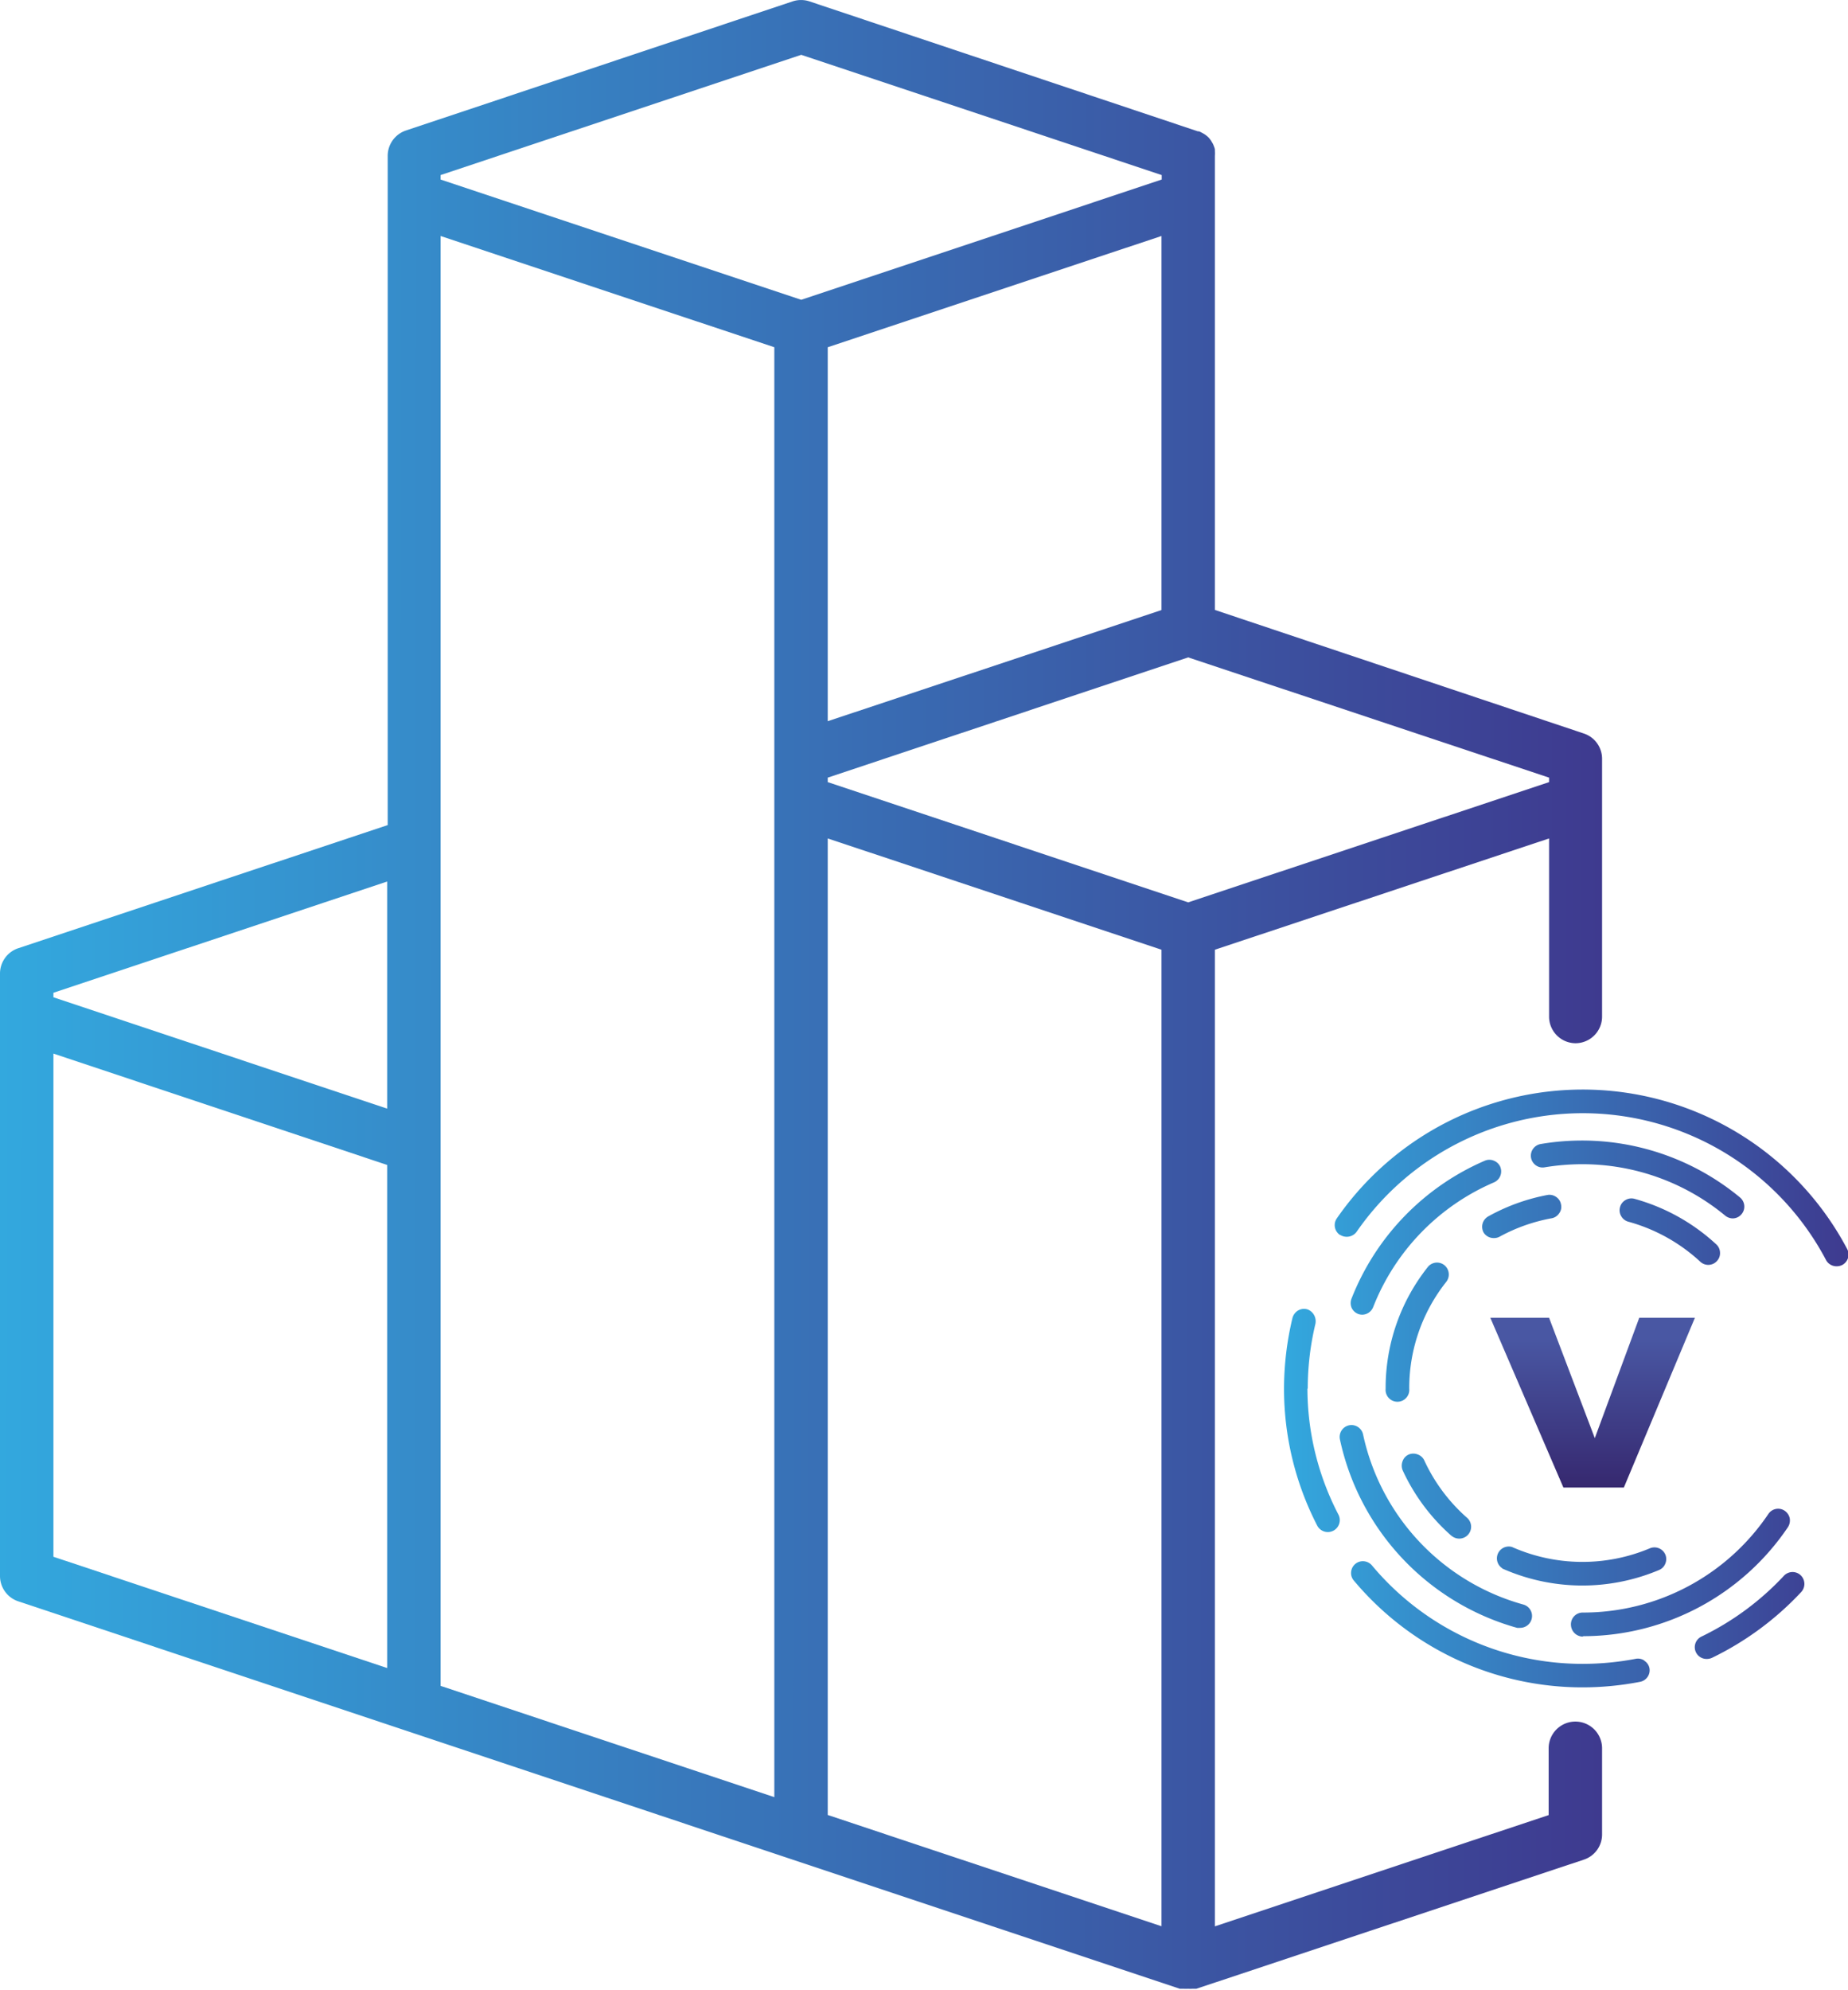
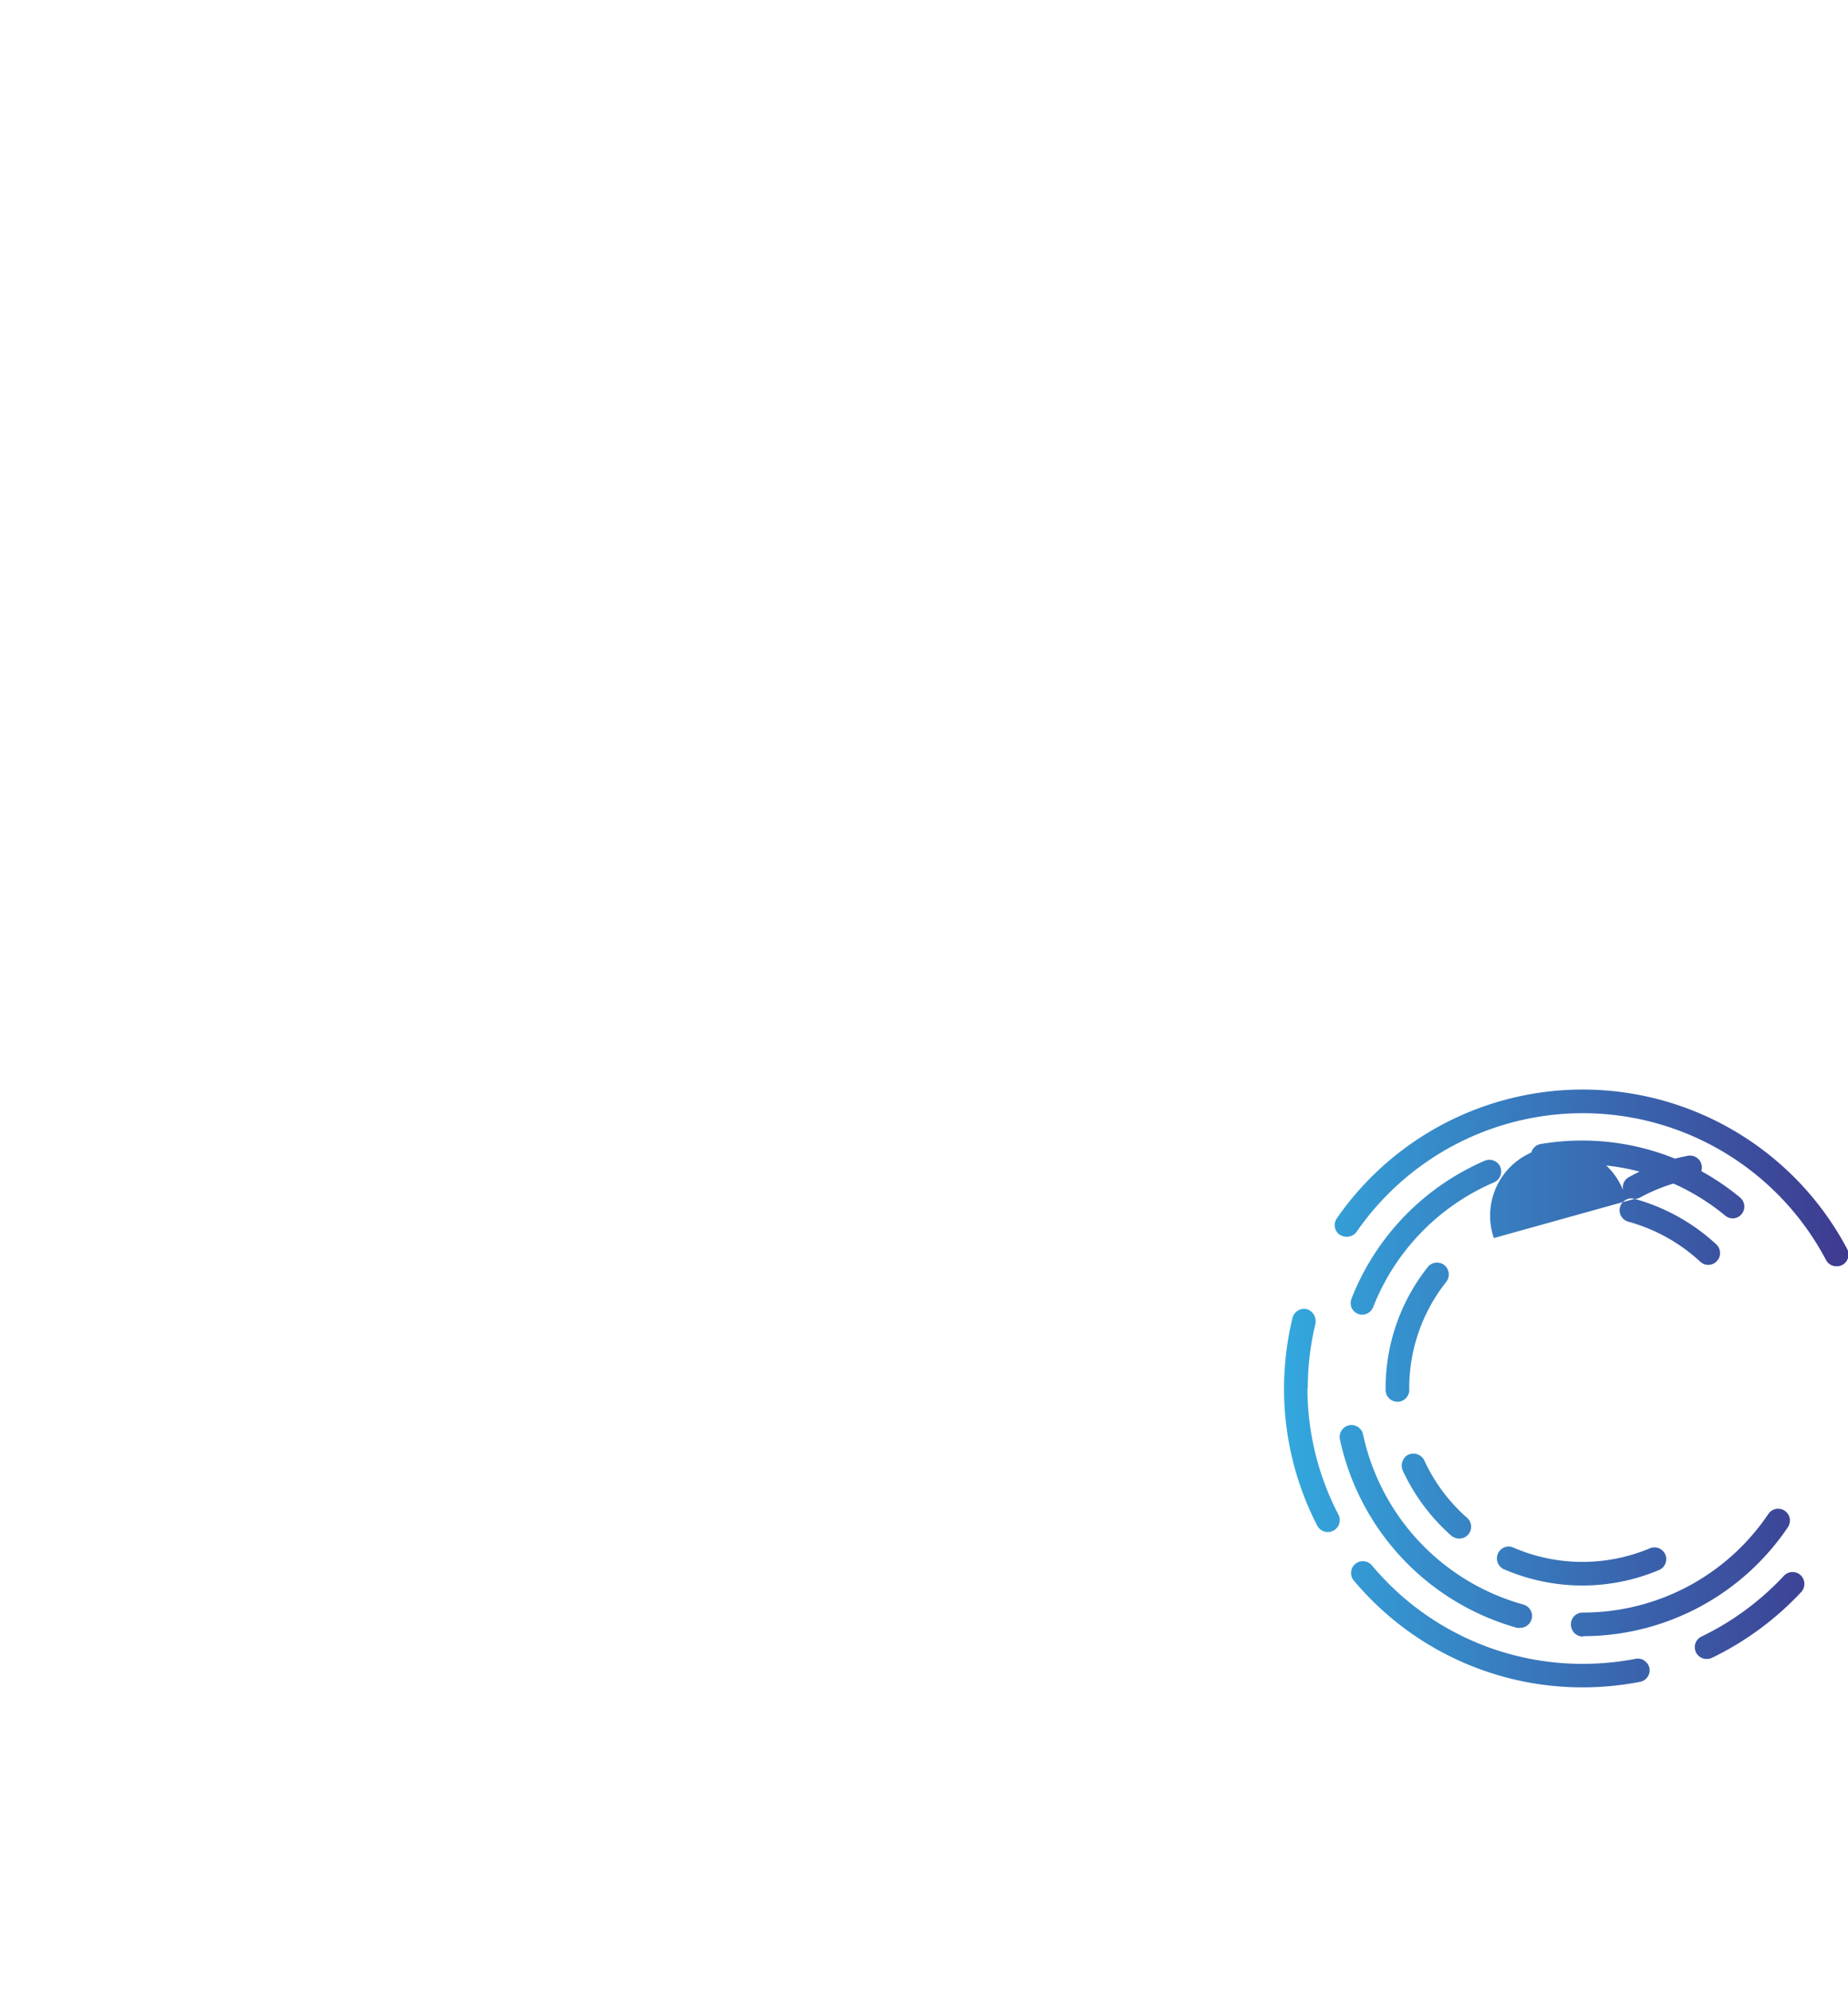
<svg xmlns="http://www.w3.org/2000/svg" viewBox="0 0 172.98 186.2">
  <defs>
    <style>.cls-1{fill:url(#linear-gradient);}.cls-2{fill:url(#linear-gradient-2);}.cls-3{fill:url(#linear-gradient-3);}</style>
    <linearGradient id="linear-gradient" x1="150.02" y1="93.15" x2="0" y2="93.03" gradientUnits="userSpaceOnUse">
      <stop offset="0" stop-color="#3e3a8f" />
      <stop offset="1" stop-color="#33a8de" />
    </linearGradient>
    <linearGradient id="linear-gradient-2" x1="120.16" y1="129.94" x2="172.98" y2="129.94" gradientUnits="userSpaceOnUse">
      <stop offset="0" stop-color="#33a8de" />
      <stop offset="1" stop-color="#3e3a8f" />
    </linearGradient>
    <linearGradient id="linear-gradient-3" x1="149.06" y1="139.21" x2="149.06" y2="125.21" gradientUnits="userSpaceOnUse">
      <stop offset="0" stop-color="#36286f" />
      <stop offset="1" stop-color="#4957a3" />
    </linearGradient>
  </defs>
  <g id="Layer_2" data-name="Layer 2">
    <g id="_ÎÓÈ_2" data-name="—ÎÓÈ_2">
-       <path class="cls-1" d="M147.46,97.61a2.49,2.49,0,0,0,2.5-2.5V71a2.49,2.49,0,0,0-1.71-2.37L113.72,57.07V14.58a3.42,3.42,0,0,0,0-.46s0-.09,0-.14a1.4,1.4,0,0,0-.09-.29l-.06-.15a1.82,1.82,0,0,0-.15-.27.75.75,0,0,0-.07-.12,2.16,2.16,0,0,0-.27-.33l0,0a3.15,3.15,0,0,0-.3-.24l-.13-.08-.26-.14-.15-.07-.11,0L75.77.13a2.51,2.51,0,0,0-1.58,0L38,12.21a2.5,2.5,0,0,0-1.71,2.37V77.2L1.71,88.72A2.5,2.5,0,0,0,0,91.09v56.37a2.5,2.5,0,0,0,1.71,2.37l108.72,36.25h0l.18,0,.14,0h.06a2.56,2.56,0,0,0,.39,0,2.6,2.6,0,0,0,.4,0h.06l.14,0,.18,0h0L148.25,174a2.48,2.48,0,0,0,1.71-2.37v-8.05a2.5,2.5,0,0,0-5,0v6.25l-31.24,10.41V88.86L145,78.45V95.11A2.49,2.49,0,0,0,147.46,97.61Zm-38.74,82.62L77.48,169.82V78.45l31.24,10.41ZM41.24,22.08,72.48,32.49V168.15L41.24,157.74ZM77.48,32.49l31.24-10.41v35L77.48,67.48ZM41.24,16.38,75,5.13l33.74,11.25v.42L75,28.05,41.24,16.8ZM5,92.89,36.24,82.48v21.25L5,93.31Zm0,5.69L36.24,109v47.07L5,145.66ZM111.22,84.43,77.48,73.18v-.42l33.74-11.25L145,72.76v.42Z" />
      <g id="Layer_2-2" data-name="Layer 2">
        <g id="Layer_2-3" data-name="Layer 2">
-           <path class="cls-2" d="M153,112.17a18.51,18.51,0,0,1,7.65,4.26,1.07,1.07,0,0,1,.35.77,1.05,1.05,0,0,1-.29.79,1.09,1.09,0,0,1-1.56.06,16.24,16.24,0,0,0-6.73-3.74,1.1,1.1,0,0,1-.67-.52,1.08,1.08,0,0,1-.11-.84,1.07,1.07,0,0,1,.52-.67A1.08,1.08,0,0,1,153,112.17Zm-13.16,3.67a1.07,1.07,0,0,0,.53-.13,16.2,16.2,0,0,1,4.86-1.72,1.07,1.07,0,0,0,.71-.46,1,1,0,0,0,.18-.82,1.06,1.06,0,0,0-.46-.72,1.09,1.09,0,0,0-.82-.18,18.42,18.42,0,0,0-5.53,2,1.12,1.12,0,0,0-.53.66,1.14,1.14,0,0,0,.09.85A1.11,1.11,0,0,0,139.83,115.84ZM162.17,114a1.08,1.08,0,0,0,.85-.4,1.09,1.09,0,0,0,.25-.81,1.12,1.12,0,0,0-.4-.75,23.18,23.18,0,0,0-18.65-5,1.11,1.11,0,0,0-.91,1.28,1.12,1.12,0,0,0,.46.72,1.08,1.08,0,0,0,.82.18,21.84,21.84,0,0,1,3.53-.29,21,21,0,0,1,13.34,4.79A1.14,1.14,0,0,0,162.17,114Zm-30.26,15.93a16,16,0,0,1,3.47-10,1.12,1.12,0,0,0-.19-1.56h0a1.1,1.1,0,0,0-1.55.19,18.2,18.2,0,0,0-3.94,11.38,1.11,1.11,0,1,0,2.21,0Zm8.71,16.83a18.47,18.47,0,0,0,14.67.14,1.06,1.06,0,0,0,.59-.6,1.09,1.09,0,0,0,0-.85,1.11,1.11,0,0,0-1.45-.58,16.28,16.28,0,0,1-12.91-.13,1.11,1.11,0,0,0-.9,2Zm-4.77-3.08a1.11,1.11,0,0,0,1.48-1.66,16.15,16.15,0,0,1-4-5.35,1.07,1.07,0,0,0-.62-.58,1.11,1.11,0,0,0-.84,0,1.07,1.07,0,0,0-.58.62,1.14,1.14,0,0,0,0,.85A18.44,18.44,0,0,0,135.85,143.69Zm4.59-34.49a1.1,1.1,0,0,0-.61-.59,1.07,1.07,0,0,0-.84,0,23.33,23.33,0,0,0-12.48,12.9,1.14,1.14,0,0,0,0,.85,1.12,1.12,0,0,0,.62.59,1.09,1.09,0,0,0,.4.07,1.12,1.12,0,0,0,1-.7,21.08,21.08,0,0,1,11.29-11.67A1.12,1.12,0,0,0,140.44,109.2ZM142,152.31a1.54,1.54,0,0,0,.3,0,1.11,1.11,0,0,0,.29-2.18,21.12,21.12,0,0,1-15-15.91,1.11,1.11,0,0,0-1.31-.86h0a1.11,1.11,0,0,0-.86,1.31A23.4,23.4,0,0,0,142,152.31Zm11.93,3.07a1.07,1.07,0,0,0-.83-.17,26.44,26.44,0,0,1-4.95.47,25.67,25.67,0,0,1-19.73-9.21,1.11,1.11,0,0,0-.75-.39,1.1,1.1,0,0,0-1.2,1,1.06,1.06,0,0,0,.25.8,27.9,27.9,0,0,0,21.43,10,28.41,28.41,0,0,0,5.37-.52,1.1,1.1,0,0,0,.87-1.3A1.06,1.06,0,0,0,153.9,155.38Zm14.61-8a1.11,1.11,0,0,0-1.56.06,26,26,0,0,1-7.7,5.68,1.1,1.1,0,0,0,.48,2.1,1.18,1.18,0,0,0,.48-.1,28.28,28.28,0,0,0,8.36-6.16,1.12,1.12,0,0,0-.06-1.58Zm-46.13-17.48a26,26,0,0,1,.71-6,1.19,1.19,0,0,0-.69-1.37,1.09,1.09,0,0,0-1.07.19,1.16,1.16,0,0,0-.39.64,28.47,28.47,0,0,0-.78,6.58,27.88,27.88,0,0,0,3.1,12.79,1.11,1.11,0,1,0,2-1A25.63,25.63,0,0,1,122.38,129.94Zm25.78,23.19h0a23.14,23.14,0,0,0,19.16-10.19,1.16,1.16,0,0,0,.17-.87,1.14,1.14,0,0,0-.52-.71,1.1,1.1,0,0,0-1.47.33,20.92,20.92,0,0,1-17.38,9.23,1.1,1.1,0,0,0-1.1,1.21A1.13,1.13,0,0,0,148.16,153.13Zm-22.75-37.55a1.15,1.15,0,0,0,1.54-.28,25.74,25.74,0,0,1,43.94,2.63,1.11,1.11,0,0,0,1,.59,1.17,1.17,0,0,0,.52-.12,1.11,1.11,0,0,0,.46-1.5A28,28,0,0,0,125.13,114a1.11,1.11,0,0,0,.28,1.54Z" />
-           <path class="cls-3" d="M146.34,139.18,139.5,123.3H145l4.28,11.26,4.16-11.26h5.21L152,139.18Z" />
+           <path class="cls-2" d="M153,112.17a18.51,18.51,0,0,1,7.65,4.26,1.07,1.07,0,0,1,.35.77,1.05,1.05,0,0,1-.29.79,1.09,1.09,0,0,1-1.56.06,16.24,16.24,0,0,0-6.73-3.74,1.1,1.1,0,0,1-.67-.52,1.08,1.08,0,0,1-.11-.84,1.07,1.07,0,0,1,.52-.67A1.08,1.08,0,0,1,153,112.17Za1.07,1.07,0,0,0,.53-.13,16.2,16.2,0,0,1,4.86-1.72,1.07,1.07,0,0,0,.71-.46,1,1,0,0,0,.18-.82,1.06,1.06,0,0,0-.46-.72,1.09,1.09,0,0,0-.82-.18,18.42,18.42,0,0,0-5.53,2,1.12,1.12,0,0,0-.53.66,1.14,1.14,0,0,0,.09.85A1.11,1.11,0,0,0,139.83,115.84ZM162.17,114a1.08,1.08,0,0,0,.85-.4,1.09,1.09,0,0,0,.25-.81,1.12,1.12,0,0,0-.4-.75,23.18,23.18,0,0,0-18.65-5,1.11,1.11,0,0,0-.91,1.28,1.12,1.12,0,0,0,.46.72,1.08,1.08,0,0,0,.82.18,21.84,21.84,0,0,1,3.53-.29,21,21,0,0,1,13.34,4.79A1.14,1.14,0,0,0,162.17,114Zm-30.26,15.93a16,16,0,0,1,3.47-10,1.12,1.12,0,0,0-.19-1.56h0a1.1,1.1,0,0,0-1.55.19,18.2,18.2,0,0,0-3.94,11.38,1.11,1.11,0,1,0,2.21,0Zm8.71,16.83a18.47,18.47,0,0,0,14.67.14,1.06,1.06,0,0,0,.59-.6,1.09,1.09,0,0,0,0-.85,1.11,1.11,0,0,0-1.45-.58,16.28,16.28,0,0,1-12.91-.13,1.11,1.11,0,0,0-.9,2Zm-4.77-3.08a1.11,1.11,0,0,0,1.48-1.66,16.15,16.15,0,0,1-4-5.35,1.07,1.07,0,0,0-.62-.58,1.11,1.11,0,0,0-.84,0,1.07,1.07,0,0,0-.58.62,1.14,1.14,0,0,0,0,.85A18.44,18.44,0,0,0,135.85,143.69Zm4.59-34.49a1.1,1.1,0,0,0-.61-.59,1.07,1.07,0,0,0-.84,0,23.33,23.33,0,0,0-12.48,12.9,1.14,1.14,0,0,0,0,.85,1.12,1.12,0,0,0,.62.59,1.09,1.09,0,0,0,.4.07,1.12,1.12,0,0,0,1-.7,21.08,21.08,0,0,1,11.29-11.67A1.12,1.12,0,0,0,140.44,109.2ZM142,152.31a1.54,1.54,0,0,0,.3,0,1.11,1.11,0,0,0,.29-2.18,21.12,21.12,0,0,1-15-15.91,1.11,1.11,0,0,0-1.31-.86h0a1.11,1.11,0,0,0-.86,1.31A23.4,23.4,0,0,0,142,152.31Zm11.93,3.07a1.07,1.07,0,0,0-.83-.17,26.44,26.44,0,0,1-4.95.47,25.67,25.67,0,0,1-19.73-9.21,1.11,1.11,0,0,0-.75-.39,1.1,1.1,0,0,0-1.2,1,1.06,1.06,0,0,0,.25.8,27.9,27.9,0,0,0,21.43,10,28.41,28.41,0,0,0,5.37-.52,1.1,1.1,0,0,0,.87-1.3A1.06,1.06,0,0,0,153.9,155.38Zm14.61-8a1.11,1.11,0,0,0-1.56.06,26,26,0,0,1-7.7,5.68,1.1,1.1,0,0,0,.48,2.1,1.18,1.18,0,0,0,.48-.1,28.28,28.28,0,0,0,8.36-6.16,1.12,1.12,0,0,0-.06-1.58Zm-46.13-17.48a26,26,0,0,1,.71-6,1.19,1.19,0,0,0-.69-1.37,1.09,1.09,0,0,0-1.07.19,1.16,1.16,0,0,0-.39.64,28.47,28.47,0,0,0-.78,6.58,27.88,27.88,0,0,0,3.1,12.79,1.11,1.11,0,1,0,2-1A25.63,25.63,0,0,1,122.38,129.94Zm25.78,23.19h0a23.14,23.14,0,0,0,19.16-10.19,1.16,1.16,0,0,0,.17-.87,1.14,1.14,0,0,0-.52-.71,1.1,1.1,0,0,0-1.47.33,20.92,20.92,0,0,1-17.38,9.23,1.1,1.1,0,0,0-1.1,1.21A1.13,1.13,0,0,0,148.16,153.13Zm-22.75-37.55a1.15,1.15,0,0,0,1.54-.28,25.74,25.74,0,0,1,43.94,2.63,1.11,1.11,0,0,0,1,.59,1.17,1.17,0,0,0,.52-.12,1.11,1.11,0,0,0,.46-1.5A28,28,0,0,0,125.13,114a1.11,1.11,0,0,0,.28,1.54Z" />
        </g>
      </g>
    </g>
  </g>
</svg>